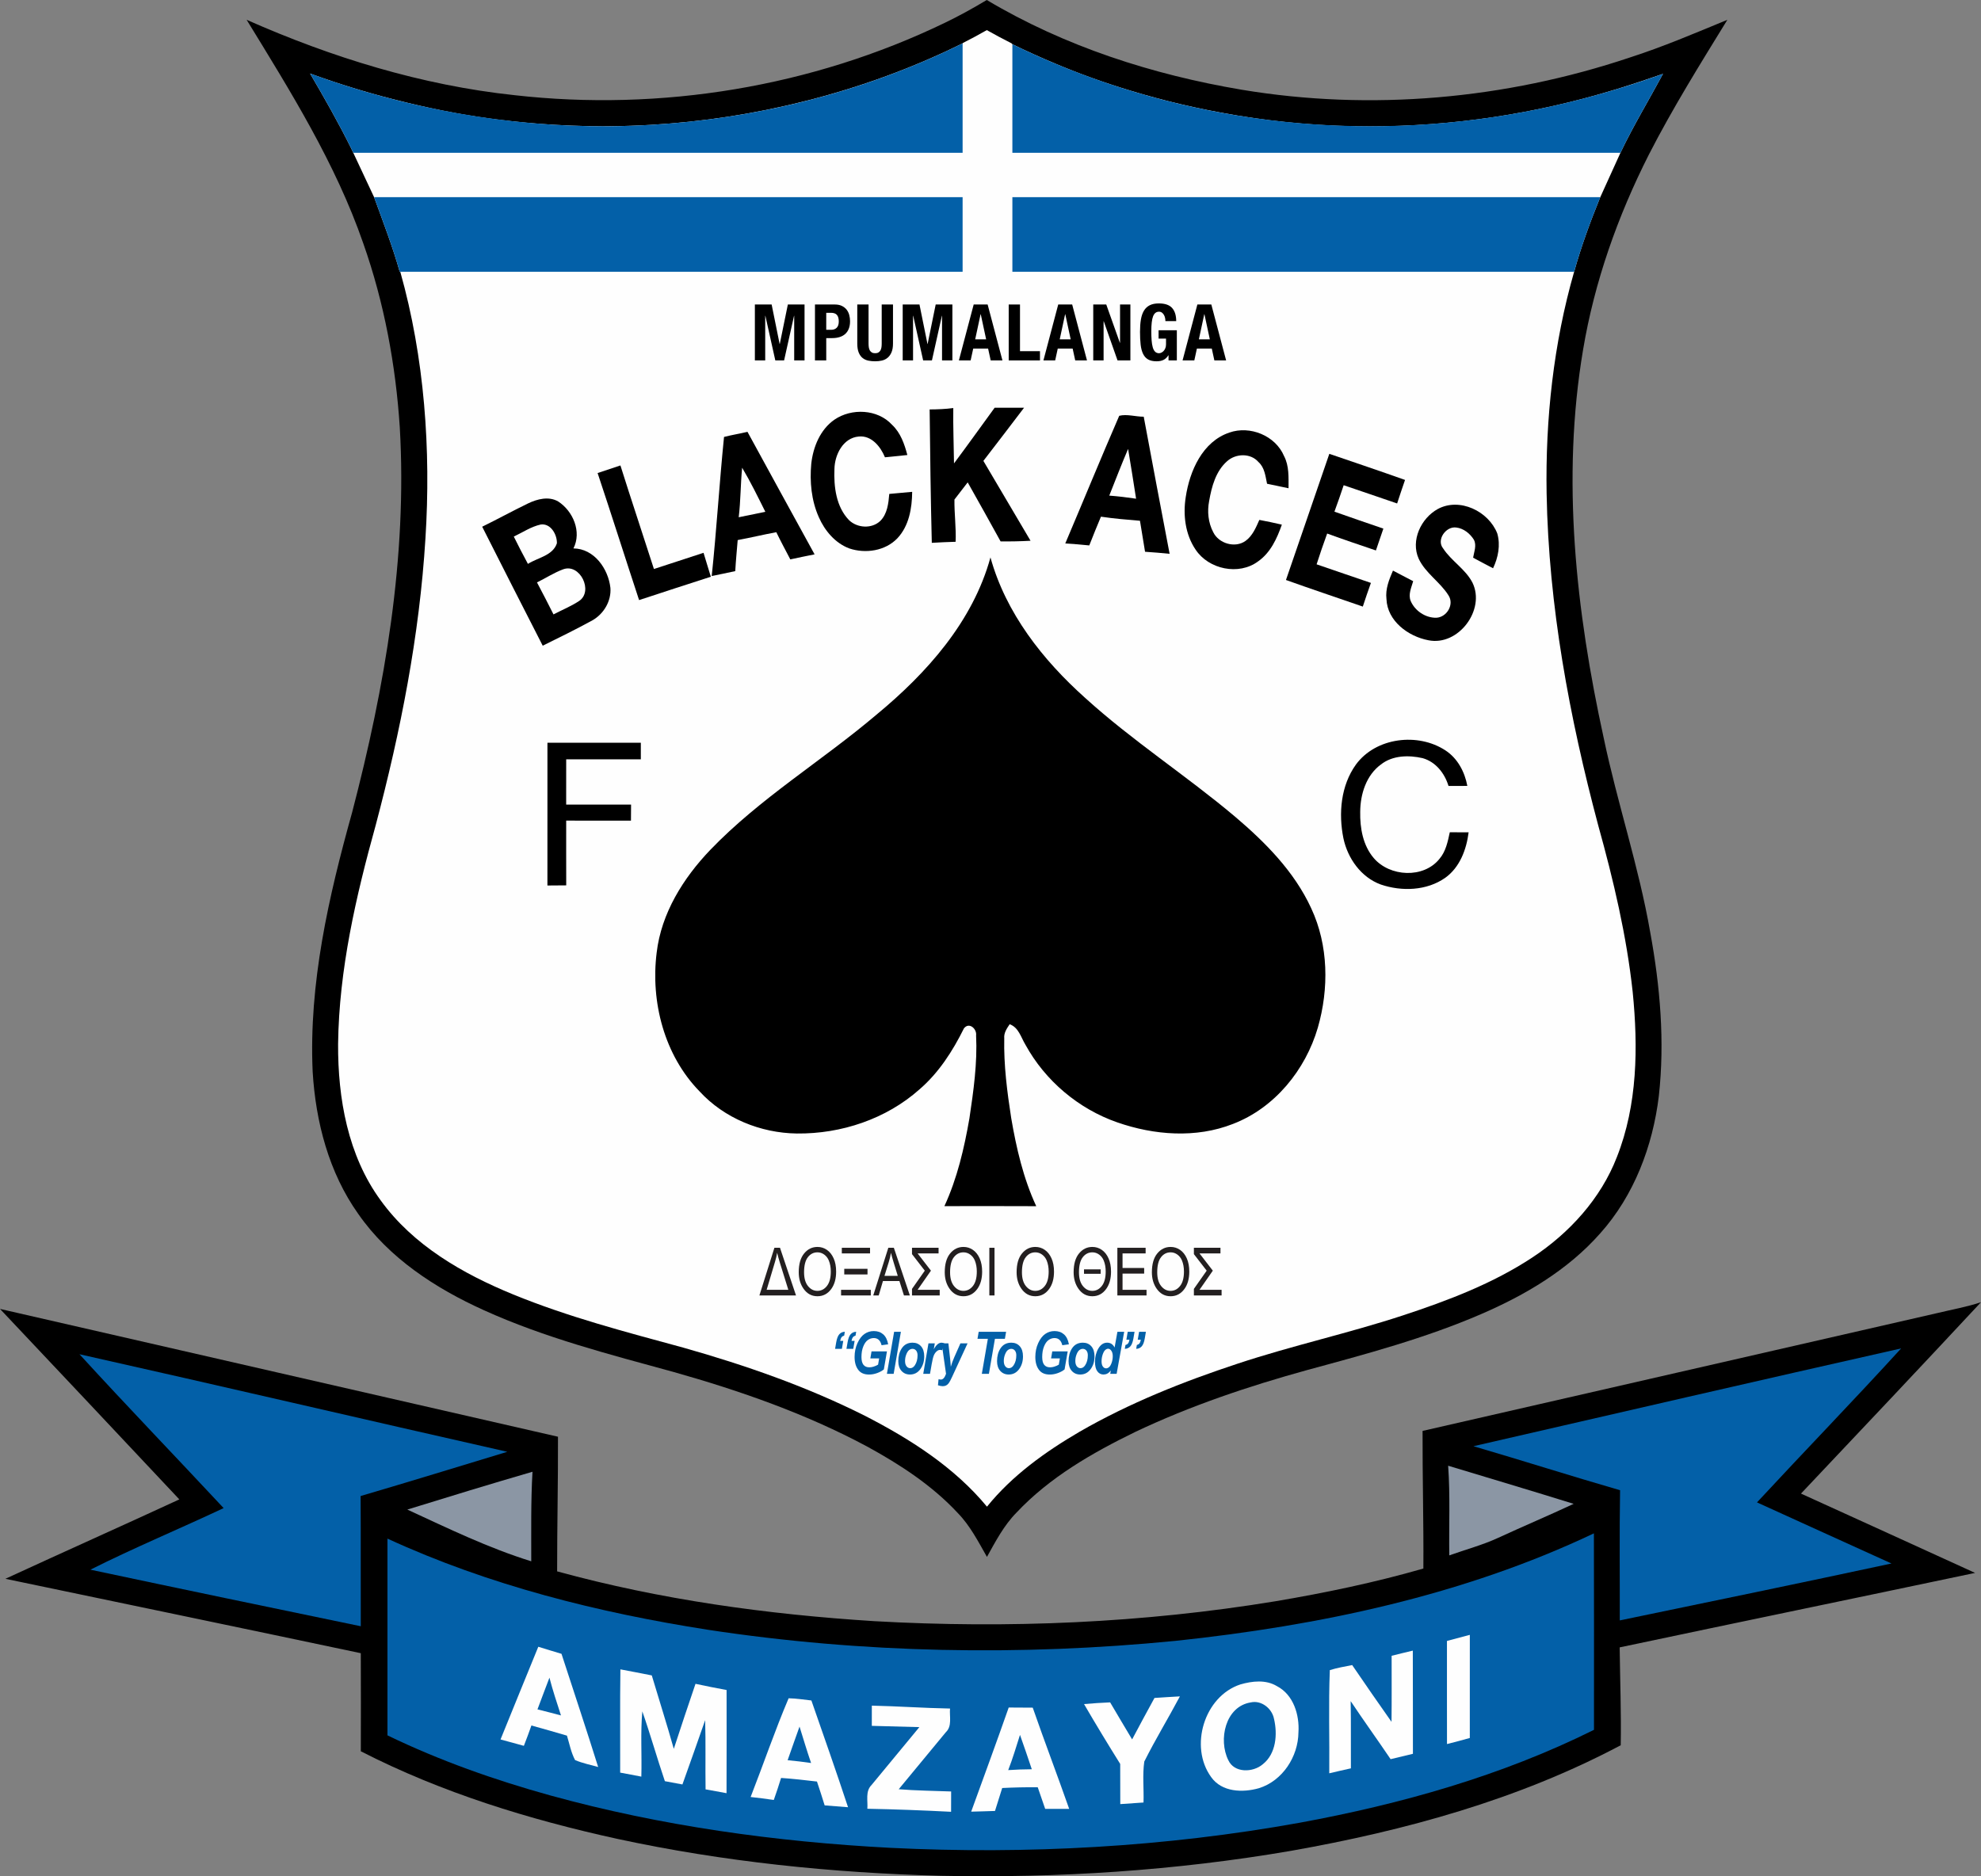
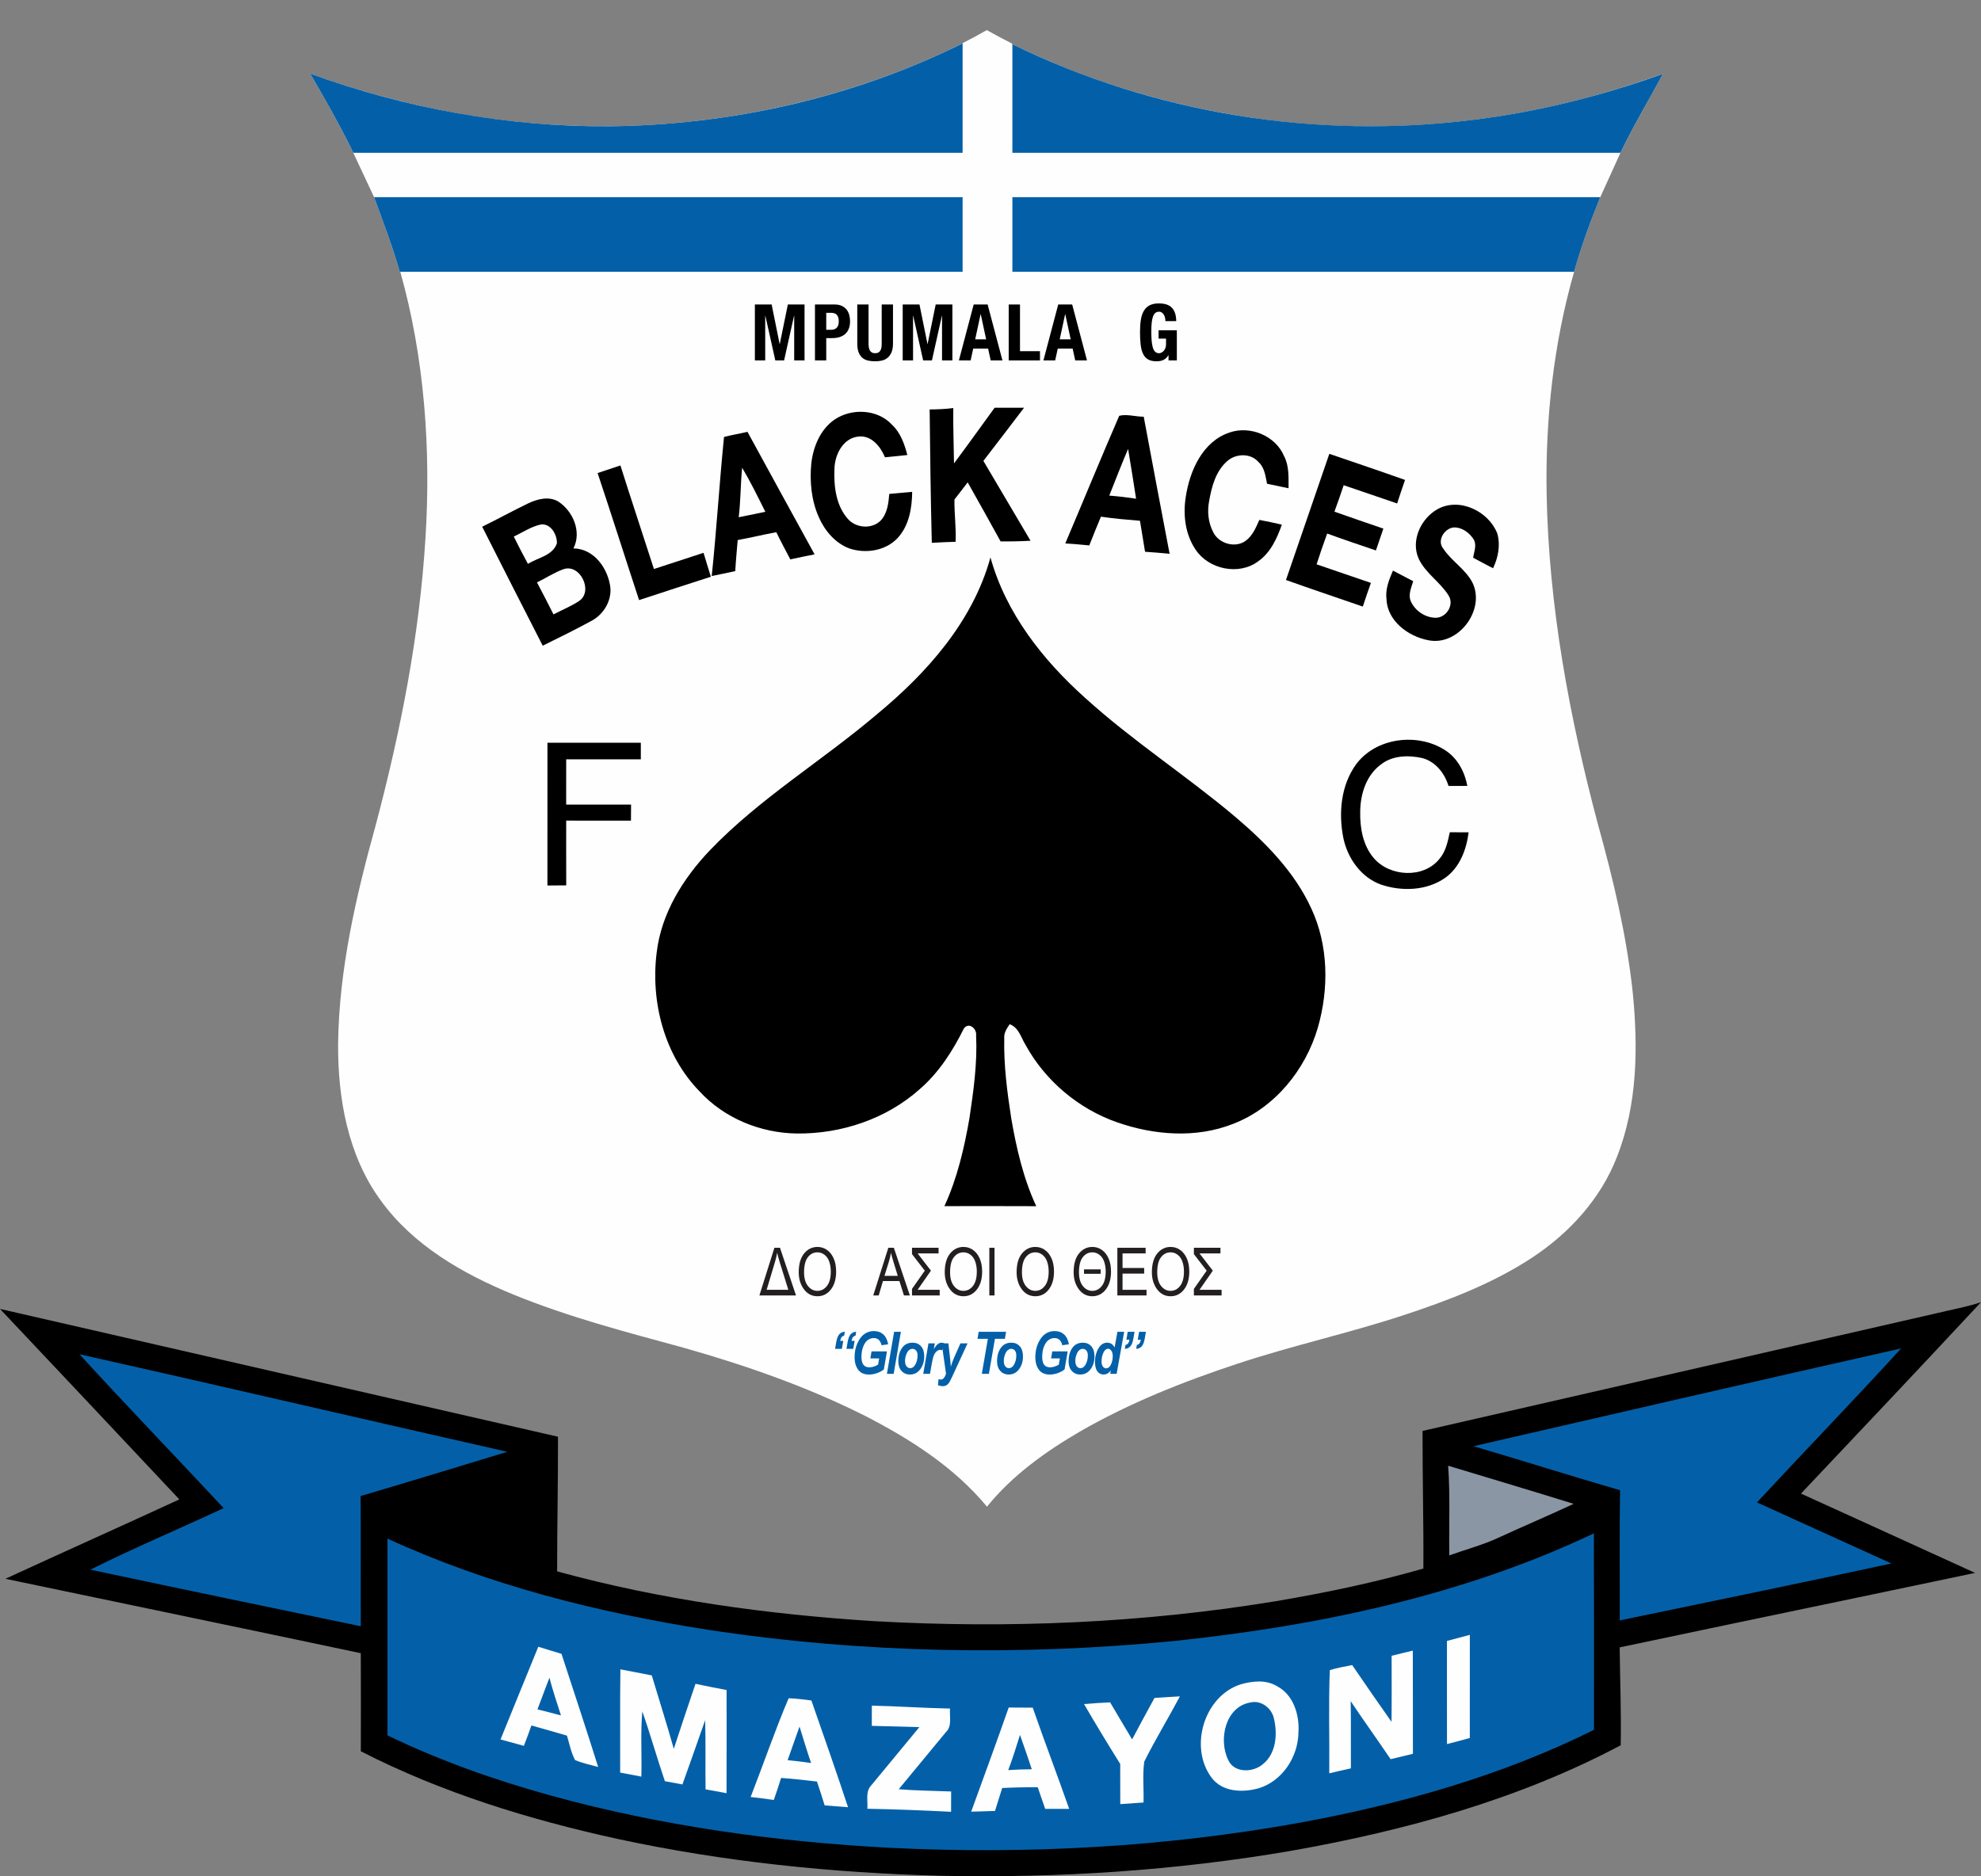
<svg xmlns="http://www.w3.org/2000/svg" version="1.1" id="Layer_1" width="316.683" height="300" viewBox="0 0 316.683 300" enable-background="new 0 0 316.683 300" xml:space="preserve">
  <rect x="0" y="0" width="316.683" height="300" fill="#808080" stroke="none" />
  <g>
    <g>
-       <path d="M151.023,3.656c2.303-1.105,4.531-2.347,6.724-3.656c12.448,7.422,26.487,11.94,40.734,14.344    c20.697,3.452,42.184,1.516,62.054-5.145c5.313-1.71,10.446-3.903,15.6-6.03c-4.35,7.077-8.748,14.132-12.536,21.528    c-4.982,9.835-8.709,20.352-10.53,31.239c-3.483,20.63-1.14,41.76,3.298,62.054c2.179,10.419,5.61,20.546,7.431,31.045    c1.591,8.629,2.351,17.478,1.383,26.222c-0.968,8.001-3.961,15.913-9.384,21.965c-5.132,5.818-11.957,9.849-19.017,12.894    c-8.933,3.864-18.362,6.383-27.734,8.925c-9.411,2.595-18.707,5.715-27.539,9.905c-6.896,3.36-13.712,7.272-19.012,12.913    c-2.012,2.042-3.342,4.601-4.721,7.081c-1.388-2.44-2.683-4.977-4.659-7.011c-4.111-4.425-9.239-7.762-14.508-10.644    c-9.774-5.238-20.294-8.911-30.943-11.917c-10.247-2.807-20.608-5.472-30.315-9.875c-7.727-3.492-15.171-8.328-20.077-15.392    c-4.703-6.613-6.807-14.725-7.289-22.739c-0.637-14.088,2.551-27.986,6.308-41.463c5.234-20.042,8.827-40.774,7.621-61.554    c-0.654-9.999-2.493-19.945-5.83-29.405C53.664,26.156,46.454,14.632,39.426,3.165C53.036,9.19,67.429,13.642,82.264,15.22    C105.652,17.867,129.814,13.894,151.023,3.656L151.023,3.656z" />
      <g>
        <path fill="#FEFEFE" d="M56.175,23.791l3.629,7.74c1.436,3.95,2.953,7.875,4.098,11.926l0.091,0.011     c3.87,13.74,4.921,28.456,4.015,42.664c-0.95,15.498-3.97,30.802-7.944,45.791c-3.165,11.413-5.87,23.101-6.016,35.001     c-0.044,8.704,1.556,17.832,6.798,24.997c5.185,7.188,13.111,11.741,21.165,15.043c8.805,3.611,18.04,6.016,27.208,8.513     c9.95,2.816,19.772,6.238,29.025,10.888c7.24,3.718,14.295,8.209,19.534,14.543c4.027-4.982,9.305-8.762,14.795-11.975     c7.97-4.597,16.559-8.014,25.28-10.892c8.718-2.891,17.713-4.853,26.439-7.722c7.183-2.365,14.349-5.083,20.692-9.27     c5.905-3.899,10.918-9.389,13.491-16.042c3.302-8.35,3.408-17.567,2.528-26.381c-0.977-9.036-3.077-17.898-5.508-26.638     c-4.615-17.324-7.93-35.102-8.253-53.071c-0.203-11.931,1.101-23.959,4.398-35.461c1.123-4.031,2.568-7.966,4.142-11.842     l3.271-7.201c2.06-4.314,4.531-8.403,6.794-12.607c-0.526,0.189-1.057,0.363-1.585,0.546c-0.03,0.01-0.06,0.02-0.09,0.031     c-1.28,0.443-2.566,0.869-3.858,1.279c-0.573,0.185-1.147,0.368-1.722,0.545c-0.13,0.039-0.259,0.078-0.389,0.117     c-12.801,3.903-25.988,5.885-39.257,5.885c-7.108,0-14.21-0.583-21.118-1.733c-0.243-0.041-0.482-0.087-0.725-0.129     c-5.508-0.926-10.956-2.203-16.299-3.824c-4.217-1.269-8.274-2.726-12.162-4.37c-2.296-0.96-4.565-1.985-6.801-3.081     l-0.112-0.128c-1.349-0.685-2.678-1.392-3.979-2.127c-1.346,0.767-2.603,1.443-3.827,2.058l-0.047,0.06     c-7.887,3.907-16.186,6.937-24.705,9.114c-0.355,0.091-0.712,0.175-1.068,0.264c-0.733,0.181-1.466,0.362-2.201,0.53     c-0.827,0.19-1.657,0.366-2.488,0.541c-0.27,0.056-0.54,0.117-0.811,0.172c-8.16,1.658-16.508,2.544-24.88,2.627     c-0.14,0.002-0.28,0.008-0.419,0.01c-0.063,0-0.125-0.001-0.188-0.001c-0.229,0.001-0.457,0.01-0.685,0.01     c-0.565,0-1.131-0.017-1.696-0.024c-0.243-0.003-0.487-0.006-0.73-0.01c-0.903-0.017-1.804-0.044-2.707-0.079     c-0.063-0.002-0.125-0.005-0.188-0.008c-3.11-0.127-6.211-0.351-9.261-0.696c-4.824-0.512-9.74-1.343-14.729-2.48     c-0.052-0.012-0.105-0.025-0.157-0.036c-0.583-0.134-1.167-0.27-1.753-0.413c-5.298-1.264-10.525-2.829-15.641-4.695     C51.887,15.71,54.146,19.689,56.175,23.791z" />
      </g>
      <g>
        <path fill="#0360A8" d="M259.045,24.432l0.008-0.018c2.06-4.314,4.531-8.403,6.794-12.607c-9.835,3.528-20.038,6.096-30.421,7.36     c-24.997,3.138-50.936-0.995-73.582-12.094l-0.006-0.007v17.366H259.045z" />
        <path fill="#0360A8" d="M153.883,6.93l-0.004,0.006c-17.518,8.677-37.056,13.071-56.573,13.257     c-16.249,0.093-32.477-2.869-47.736-8.434c2.316,3.952,4.575,7.93,6.604,12.033l0.301,0.641h97.408V6.93z" />
        <path fill="#0360A8" d="M59.799,31.521l0.004,0.009c1.436,3.95,2.953,7.875,4.098,11.926h89.982V31.521H59.799z" />
        <path fill="#0360A8" d="M161.839,43.457h89.803c1.123-4.031,2.568-7.966,4.142-11.842l0.042-0.093h-93.987V43.457z" />
      </g>
      <path d="M140.123,114.263c8.036-6.635,15.392-14.87,18.212-25.135c2.458,8.898,8.355,16.395,15.14,22.465    c7.541,6.852,16.139,12.399,23.923,18.955c4.871,4.129,9.522,8.814,12.218,14.694c2.767,5.928,2.842,12.859,1.052,19.078    c-1.976,6.759-6.892,12.823-13.549,15.383c-5.919,2.334-12.611,1.817-18.526-0.248c-6.189-2.157-11.511-6.653-14.663-12.404    c-0.725-1.189-1.074-2.754-2.524-3.284c-0.455,0.681-0.95,1.392-0.866,2.259c-0.093,4.279,0.46,8.54,1.114,12.762    c0.827,4.809,1.936,9.627,4,14.075c-4.893-0.026-9.786-0.013-14.68-0.009c2.047-4.438,3.161-9.234,3.996-14.026    c0.654-4.389,1.286-8.823,1.07-13.27c0.142-1.048-1.127-2.202-1.949-1.118c-1.79,3.611-4.014,7.086-7.099,9.742    c-5.322,4.743-12.528,7.139-19.613,7.059c-5.8-0.075-11.604-2.44-15.551-6.741c-5.632-5.768-7.838-14.296-6.852-22.177    c0.738-6.304,4.253-11.918,8.562-16.422C121.491,127.622,131.41,121.659,140.123,114.263L140.123,114.263z" />
      <path d="M309.703,209.952c2.33-0.561,4.699-0.977,6.98-1.737c-9.543,10.247-19.158,20.431-28.777,30.602    c9.274,4.235,18.566,8.434,27.831,12.682c-18.933,3.992-37.883,7.904-56.816,11.909c0.062,5.216,0.261,10.427,0.168,15.648    c-16.4,8.708-34.519,13.664-52.727,16.886c-18.46,3.169-37.233,4.376-55.945,3.987c-17.368-0.46-34.736-2.232-51.732-5.905    c-14.128-3.099-28.096-7.391-41.004-14.004c0.013-5.229,0.018-10.459-0.005-15.684c-18.928-4.005-37.874-7.935-56.811-11.895    c9.247-4.27,18.557-8.421,27.804-12.695C19.127,229.579,9.57,219.425,0,209.289c29.727,6.834,59.468,13.611,89.199,20.436    c0.022,7.174-0.141,14.349-0.137,21.528c16.528,4.535,33.595,6.882,50.676,7.961c21.408,1.212,42.962,0.3,64.131-3.178    c7.97-1.344,15.9-2.997,23.671-5.234c0.053-7.338-0.154-14.672-0.128-22.005C254.841,222.515,282.274,216.233,309.703,209.952    L309.703,209.952z" />
      <path fill="#0360A8" d="M235.546,231.241c22.787-5.243,45.57-10.499,68.375-15.639c-7.576,8.302-15.405,16.377-23.048,24.622    c7.17,3.249,14.322,6.533,21.5,9.769c-14.459,3.108-28.949,6.1-43.435,9.101c0.018-6.94-0.066-13.88,0.048-20.815    C251.15,236.015,243.375,233.53,235.546,231.241L235.546,231.241z" />
      <path fill="#0360A8" d="M12.704,216.534c22.814,5.114,45.583,10.446,68.392,15.6c-7.815,2.369-15.617,4.774-23.45,7.073    c0.049,6.94,0,13.88,0.027,20.82c-14.415-2.984-28.826-5.985-43.223-9.044c6.989-3.514,14.225-6.512,21.298-9.849    C28.087,232.916,20.285,224.827,12.704,216.534L12.704,216.534z" />
      <path fill="#8B96A4" d="M231.501,234.361c6.688,2.024,13.39,4.018,20.064,6.096c-4.005,1.874-8.08,3.594-12.094,5.446    c-2.506,1.158-5.194,1.861-7.789,2.794C231.616,243.919,231.842,239.131,231.501,234.361L231.501,234.361z" />
-       <path fill="#8B96A4" d="M65.113,241.372c6.657-2.064,13.323-4.098,20.011-6.047c-0.274,4.765-0.19,9.544-0.199,14.318    C78.073,247.517,71.611,244.37,65.113,241.372L65.113,241.372z" />
      <path fill="#0360A8" d="M187.916,262.365c22.942-2.427,45.941-7.245,66.885-17.191c0.035,10.472,0.009,20.944,0.013,31.416    c-14.786,7.364-30.837,11.869-47.033,14.853c-21.554,3.89-43.563,5.092-65.427,4.018c-18.336-0.964-36.65-3.492-54.371-8.377    c-8.925-2.476-17.699-5.57-26.045-9.61c0-10.485,0-20.97,0-31.46c16.214,7.466,33.684,11.838,51.268,14.583    C137.899,264.35,163.069,264.809,187.916,262.365L187.916,262.365z" />
      <path fill="#FEFEFE" d="M231.311,262.378c1.216-0.327,2.431-0.659,3.656-0.972c-0.013,5.494-0.009,10.994-0.004,16.488    c-1.216,0.331-2.422,0.676-3.647,0.972C231.302,273.371,231.316,267.873,231.311,262.378L231.311,262.378z" />
      <path fill="#FEFEFE" d="M86.052,263.307c1.233,0.375,2.467,0.769,3.709,1.131c1.958,6.03,3.97,12.045,5.862,18.097    c-1.233-0.354-2.511-0.601-3.691-1.109c-0.65-1.22-0.897-2.599-1.3-3.908c-1.888-0.561-3.784-1.092-5.68-1.622    c-0.385,1.087-0.782,2.175-1.207,3.253c-1.242-0.345-2.489-0.681-3.731-1.021C82.034,273.19,84.019,268.24,86.052,263.307    L86.052,263.307z" />
      <path fill="#FEFEFE" d="M222.466,264.752c1.127-0.291,2.254-0.552,3.386-0.826c0.031,5.499,0,10.998,0.018,16.497    c-1.189,0.296-2.378,0.566-3.567,0.858c-2.1-3.112-4.301-6.153-6.383-9.279c0.066,3.58,0.013,7.161,0.035,10.746    c-1.154,0.261-2.308,0.512-3.457,0.791c0.053-5.498-0.133-11.006,0.088-16.496c1.168-0.371,2.374-0.566,3.572-0.809    c2.073,3.041,4.169,6.069,6.29,9.079C222.492,271.789,222.461,268.271,222.466,264.752L222.466,264.752z" />
      <path fill="#FEFEFE" d="M99.141,283.433c0.022-5.504-0.044-11.007,0.036-16.511c1.671,0.323,3.35,0.628,5.017,0.968    c1.167,3.917,2.414,7.807,3.519,11.741c1.136-3.47,2.286-6.94,3.47-10.397c1.649,0.353,3.306,0.689,4.969,0.99    c0.004,5.499,0.013,10.998-0.009,16.497c-1.118-0.199-2.233-0.42-3.351-0.61c-0.057-3.691,0.04-7.382-0.066-11.069    c-1.189,3.435-2.418,6.856-3.634,10.282c-0.937-0.177-1.87-0.358-2.807-0.522c-1.255-3.704-2.316-7.47-3.603-11.162    c-0.314,3.466-0.057,6.954-0.159,10.433C101.391,283.861,100.268,283.627,99.141,283.433L99.141,283.433z" />
      <path fill="#0360A8" d="M85.92,273.319c0.623-1.698,1.282-3.377,1.914-5.071c0.526,2.038,1.193,4.036,1.843,6.038    C88.426,273.959,87.175,273.628,85.92,273.319L85.92,273.319z" />
      <path fill="#FEFEFE" d="M198.286,269.331c1.897-0.548,4.089-0.796,5.861,0.283c2.63,1.37,3.607,4.597,3.422,7.387    c-0.04,3.876-2.538,7.736-6.299,8.916c-2.604,0.747-5.946,0.65-7.656-1.773C190.078,279.282,192.505,271.228,198.286,269.331    L198.286,269.331z" />
      <path fill="#FEFEFE" d="M184.556,271.493c1.353-0.088,2.705-0.181,4.063-0.252c-1.853,3.497-3.925,6.882-5.693,10.423    c-0.31,2.157-0.049,4.367-0.124,6.547c-1.238,0.079-2.475,0.168-3.713,0.256c-0.017-2.144-0.004-4.283-0.013-6.423    c-1.971-3.161-3.908-6.348-5.782-9.57c1.388-0.119,2.776-0.221,4.173-0.274c1.145,1.989,2.352,3.943,3.514,5.923    C182.165,275.909,183.341,273.69,184.556,271.493L184.556,271.493z" />
      <path fill="#FEFEFE" d="M119.996,287.331c2.051-5.251,3.868-10.6,6.074-15.785c1.22,0.018,2.427,0.221,3.638,0.349    c1.98,5.68,3.974,11.356,5.861,17.071c-1.251-0.101-2.493-0.203-3.74-0.296c-0.398-1.277-0.8-2.551-1.229-3.811    c-1.91-0.225-3.819-0.446-5.738-0.574c-0.358,1.18-0.752,2.356-1.163,3.519C122.468,287.619,121.23,287.468,119.996,287.331    L119.996,287.331z" />
      <path fill="#0360A8" d="M199.953,272.205c1.698-0.385,3.386,0.972,3.709,2.621c0.583,2.471,0.344,5.592-1.803,7.276    c-1.556,1.335-4.562,1.428-5.508-0.676C194.741,278.186,195.868,272.85,199.953,272.205L199.953,272.205z" />
      <path fill="#FEFEFE" d="M139.371,272.722c4.169,0.089,8.328,0.389,12.501,0.464c-0.119,1.264,0.376,2.803-0.676,3.793    c-2.515,3.032-5.026,6.065-7.528,9.11c2.789,0.23,5.583,0.247,8.381,0.358c-0.005,1.079-0.005,2.162-0.009,3.249    c-4.46-0.23-8.92-0.402-13.385-0.486c0.102-1.264-0.349-2.775,0.654-3.779c2.564-3.081,5.097-6.193,7.661-9.274    c-2.537-0.066-5.07-0.142-7.603-0.203C139.367,274.875,139.367,273.796,139.371,272.722L139.371,272.722z" />
      <path fill="#FEFEFE" d="M155.254,289.674c2.011-5.548,4.049-11.086,5.998-16.651c1.282,0.004,2.56,0.009,3.842,0.022    c1.883,5.419,3.93,10.777,5.826,16.187c-1.277,0-2.559-0.005-3.837-0.005c-0.394-1.153-0.796-2.303-1.19-3.452    c-1.896-0.018-3.788,0.022-5.68,0.119c-0.38,1.221-0.76,2.445-1.154,3.669C157.791,289.59,156.522,289.657,155.254,289.674    L155.254,289.674z" />
      <path fill="#0360A8" d="M125.911,281.448c0.645-1.786,1.242-3.594,1.901-5.375c0.606,1.945,1.185,3.894,1.848,5.821    C128.413,281.708,127.162,281.567,125.911,281.448L125.911,281.448z" />
      <path fill="#0360A8" d="M163.056,277.399c0.641,1.825,1.282,3.651,1.887,5.494c-1.26,0.005-2.515,0.053-3.77,0.137    C161.893,281.183,162.455,279.282,163.056,277.399L163.056,277.399z" />
    </g>
    <g>
      <path fill="#231F20" d="M127.251,207.135h-5.853l2.399-7.621h0.892L127.251,207.135z M123.89,201.769l-1.336,4.467h3.468    l-1.352-4.342c-0.187-0.613-0.333-1.141-0.437-1.584C124.161,200.77,124.046,201.256,123.89,201.769z" />
      <path fill="#231F20" d="M127.686,203.423c0-1.3,0.286-2.298,0.858-2.997c0.572-0.698,1.284-1.048,2.136-1.048    c0.552,0,1.054,0.156,1.508,0.468c0.454,0.312,0.813,0.765,1.078,1.359c0.265,0.594,0.398,1.302,0.398,2.123    c0,1.13-0.257,2.05-0.769,2.761c-0.565,0.783-1.305,1.174-2.22,1.174c-0.922,0-1.663-0.402-2.225-1.206    C127.941,205.331,127.686,204.452,127.686,203.423z M128.538,203.436c0,0.94,0.207,1.67,0.621,2.188    c0.414,0.519,0.917,0.778,1.511,0.778c0.606,0,1.115-0.262,1.525-0.786c0.411-0.523,0.616-1.293,0.616-2.31    c0-0.656-0.106-1.242-0.317-1.759c-0.163-0.395-0.408-0.712-0.736-0.949c-0.327-0.238-0.685-0.357-1.073-0.357    c-0.624,0-1.137,0.26-1.541,0.78C128.741,201.543,128.538,202.347,128.538,203.436z" />
-       <path fill="#231F20" d="M134.453,207.135v-0.899h4.751v0.899H134.453z M134.573,200.414v-0.9h4.512v0.9H134.573z M134.963,203.777    v-0.9h3.717v0.9H134.963z" />
      <path fill="#231F20" d="M139.598,207.135l2.41-7.621h0.884l2.559,7.621h-0.946l-0.727-2.308h-2.629l-0.679,2.308H139.598z     M141.391,204.005h2.128l-0.649-2.11c-0.201-0.648-0.348-1.175-0.442-1.58c-0.081,0.489-0.194,0.974-0.342,1.456L141.391,204.005z    " />
      <path fill="#231F20" d="M145.793,199.514h4.247v0.9h-3.351l2.13,2.758l-2.131,3.064h3.534v0.899h-4.429v-1.05l2.044-2.911    l-2.044-2.646V199.514z" />
      <path fill="#231F20" d="M151.027,203.423c0-1.3,0.286-2.298,0.858-2.997s1.284-1.048,2.136-1.048c0.552,0,1.054,0.156,1.508,0.468    c0.454,0.312,0.813,0.765,1.078,1.359c0.265,0.594,0.398,1.302,0.398,2.123c0,1.13-0.257,2.05-0.769,2.761    c-0.565,0.783-1.305,1.174-2.22,1.174c-0.922,0-1.663-0.402-2.225-1.206C151.282,205.331,151.027,204.452,151.027,203.423z     M151.879,203.436c0,0.94,0.207,1.67,0.621,2.188c0.414,0.519,0.917,0.778,1.511,0.778c0.606,0,1.115-0.262,1.525-0.786    c0.411-0.523,0.616-1.293,0.616-2.31c0-0.656-0.106-1.242-0.317-1.759c-0.163-0.395-0.408-0.712-0.736-0.949    c-0.327-0.238-0.685-0.357-1.073-0.357c-0.624,0-1.137,0.26-1.541,0.78C152.081,201.543,151.879,202.347,151.879,203.436z" />
      <path fill="#231F20" d="M158.157,207.135v-7.621h0.827v7.621H158.157z" />
      <path fill="#231F20" d="M162.516,203.423c0-1.3,0.286-2.298,0.858-2.997s1.284-1.048,2.136-1.048c0.552,0,1.054,0.156,1.508,0.468    c0.454,0.312,0.813,0.765,1.078,1.359c0.265,0.594,0.398,1.302,0.398,2.123c0,1.13-0.257,2.05-0.769,2.761    c-0.565,0.783-1.305,1.174-2.22,1.174c-0.922,0-1.663-0.402-2.225-1.206C162.771,205.331,162.516,204.452,162.516,203.423z     M163.368,203.436c0,0.94,0.207,1.67,0.621,2.188c0.414,0.519,0.917,0.778,1.511,0.778c0.606,0,1.115-0.262,1.525-0.786    c0.411-0.523,0.616-1.293,0.616-2.31c0-0.656-0.106-1.242-0.317-1.759c-0.163-0.395-0.408-0.712-0.736-0.949    c-0.327-0.238-0.685-0.357-1.073-0.357c-0.624,0-1.137,0.26-1.541,0.78C163.571,201.543,163.368,202.347,163.368,203.436z" />
      <g>
        <path fill="#231F20" d="M171.631,203.423c0-1.3,0.286-2.298,0.858-2.997s1.284-1.048,2.136-1.048     c0.552,0,1.054,0.156,1.508,0.468c0.454,0.312,0.813,0.765,1.078,1.359c0.265,0.594,0.398,1.302,0.398,2.123     c0,1.13-0.257,2.05-0.769,2.761c-0.565,0.783-1.305,1.174-2.22,1.174c-0.922,0-1.663-0.402-2.225-1.206     C171.886,205.331,171.631,204.452,171.631,203.423z M172.484,203.436c0,0.94,0.207,1.67,0.621,2.188     c0.414,0.519,0.917,0.778,1.511,0.778c0.606,0,1.115-0.262,1.525-0.786c0.411-0.523,0.616-1.293,0.616-2.31     c0-0.656-0.106-1.242-0.317-1.759c-0.163-0.395-0.408-0.712-0.736-0.949c-0.327-0.238-0.685-0.357-1.073-0.357     c-0.624,0-1.137,0.26-1.541,0.78C172.686,201.543,172.484,202.347,172.484,203.436z" />
        <path fill="#231F20" d="M173.289,202.967c0.886,0,1.773,0,2.663,0c0,0.178,0,0.533,0,0.71c-0.89-0.003-1.776-0.003-2.663,0     C173.289,203.499,173.289,203.144,173.289,202.967L173.289,202.967z" />
      </g>
      <path fill="#231F20" d="M178.622,207.135v-7.621h4.518v0.9h-3.691v2.329h3.457v0.899h-3.457v2.594h3.836v0.899H178.622z" />
      <path fill="#231F20" d="M184.141,203.423c0-1.3,0.286-2.298,0.858-2.997s1.284-1.048,2.136-1.048c0.552,0,1.054,0.156,1.508,0.468    c0.454,0.312,0.813,0.765,1.078,1.359c0.265,0.594,0.398,1.302,0.398,2.123c0,1.13-0.257,2.05-0.769,2.761    c-0.565,0.783-1.305,1.174-2.22,1.174c-0.922,0-1.663-0.402-2.225-1.206C184.396,205.331,184.141,204.452,184.141,203.423z     M184.994,203.436c0,0.94,0.207,1.67,0.621,2.188c0.414,0.519,0.917,0.778,1.511,0.778c0.606,0,1.115-0.262,1.525-0.786    c0.411-0.523,0.616-1.293,0.616-2.31c0-0.656-0.106-1.242-0.317-1.759c-0.163-0.395-0.408-0.712-0.736-0.949    c-0.327-0.238-0.685-0.357-1.073-0.357c-0.624,0-1.137,0.26-1.541,0.78C185.196,201.543,184.994,202.347,184.994,203.436z" />
      <path fill="#231F20" d="M190.856,199.514h4.247v0.9h-3.351l2.13,2.758l-2.131,3.064h3.534v0.899h-4.429v-1.05l2.044-2.911    l-2.044-2.646V199.514z" />
    </g>
    <g>
      <path fill="#0360A8" d="M134.585,215.673h-1.087l0.179-1.047c0.107-0.611,0.273-1.042,0.5-1.293    c0.226-0.251,0.519-0.38,0.876-0.39l-0.101,0.61c-0.177,0.05-0.315,0.135-0.413,0.257c-0.098,0.123-0.174,0.32-0.229,0.592h0.495    L134.585,215.673z M136.402,215.673h-1.087l0.179-1.047c0.104-0.611,0.27-1.042,0.498-1.293c0.228-0.251,0.52-0.38,0.878-0.39    l-0.101,0.61c-0.177,0.05-0.316,0.135-0.415,0.257c-0.099,0.123-0.177,0.32-0.232,0.592h0.5L136.402,215.673z" />
      <path fill="#0360A8" d="M139.324,216.077h2.465l-0.497,2.885c-0.306,0.245-0.671,0.443-1.097,0.594    c-0.425,0.152-0.848,0.227-1.267,0.227c-0.728,0-1.278-0.217-1.648-0.652c-0.444-0.519-0.665-1.24-0.665-2.16    c0-0.801,0.152-1.537,0.456-2.208c0.304-0.671,0.678-1.161,1.123-1.47c0.445-0.309,0.942-0.463,1.492-0.463    c0.605,0,1.106,0.174,1.503,0.522c0.398,0.349,0.662,0.881,0.793,1.596l-1.054,0.147c-0.187-0.764-0.601-1.146-1.241-1.146    c-0.348,0-0.669,0.106-0.962,0.319c-0.293,0.212-0.535,0.557-0.726,1.034c-0.191,0.477-0.286,1.034-0.286,1.67    c0,0.572,0.107,0.991,0.322,1.257c0.215,0.266,0.523,0.399,0.928,0.399c0.226,0,0.447-0.034,0.662-0.102    c0.291-0.088,0.539-0.197,0.744-0.325l0.172-1h-1.408L139.324,216.077z" />
      <path fill="#0360A8" d="M141.783,219.668l1.152-6.724h1.082l-1.156,6.724H141.783z" />
      <path fill="#0360A8" d="M143.602,217.645c0-0.797,0.18-1.476,0.542-2.036c0.4-0.614,0.98-0.922,1.738-0.922    c0.569,0,1.022,0.193,1.36,0.578c0.338,0.385,0.506,0.922,0.506,1.61c0,0.807-0.21,1.493-0.631,2.057    c-0.42,0.564-0.97,0.846-1.649,0.846c-0.553,0-1.003-0.191-1.348-0.574C143.775,218.823,143.602,218.303,143.602,217.645z     M146.68,216.705c0-0.321-0.076-0.573-0.227-0.757c-0.152-0.183-0.344-0.275-0.577-0.275c-0.196,0-0.38,0.067-0.552,0.202    c-0.171,0.135-0.322,0.368-0.45,0.701c-0.129,0.333-0.193,0.679-0.193,1.037c0,0.364,0.079,0.647,0.237,0.849    c0.158,0.202,0.353,0.302,0.586,0.302c0.294,0,0.544-0.155,0.749-0.467C146.537,217.869,146.68,217.338,146.68,216.705z" />
      <path fill="#0360A8" d="M148.424,214.797h1.013l-0.161,0.945c0.377-0.703,0.789-1.055,1.235-1.055    c0.155,0,0.323,0.046,0.506,0.138l-0.413,1.078c-0.099-0.042-0.203-0.064-0.311-0.064c-0.171,0-0.33,0.056-0.479,0.169    c-0.226,0.174-0.4,0.402-0.52,0.683c-0.121,0.282-0.24,0.765-0.358,1.449l-0.267,1.528h-1.078L148.424,214.797z" />
      <path fill="#0360A8" d="M150.537,214.797h1.074l0.271,2.426c0.067,0.621,0.106,1.059,0.114,1.312    c0.141-0.501,0.333-1.027,0.579-1.578l0.958-2.161h1.142l-2.466,5.348c-0.232,0.501-0.412,0.837-0.537,1.007    c-0.125,0.169-0.267,0.294-0.424,0.374c-0.158,0.079-0.336,0.119-0.534,0.119c-0.226,0-0.483-0.049-0.771-0.147l0.097-0.981    c0.128,0.045,0.254,0.068,0.376,0.068c0.33,0,0.603-0.306,0.818-0.917L150.537,214.797z" />
      <path fill="#0360A8" d="M158.086,219.668h-1.131l0.964-5.601h-1.657l0.192-1.123h4.381l-0.193,1.123h-1.592L158.086,219.668z" />
      <path fill="#0360A8" d="M159.389,217.645c0-0.797,0.18-1.476,0.542-2.036c0.4-0.614,0.98-0.922,1.738-0.922    c0.569,0,1.022,0.193,1.36,0.578c0.338,0.385,0.506,0.922,0.506,1.61c0,0.807-0.21,1.493-0.631,2.057    c-0.42,0.564-0.97,0.846-1.649,0.846c-0.553,0-1.003-0.191-1.348-0.574C159.562,218.823,159.389,218.303,159.389,217.645z     M162.467,216.705c0-0.321-0.076-0.573-0.227-0.757c-0.152-0.183-0.344-0.275-0.577-0.275c-0.196,0-0.38,0.067-0.552,0.202    c-0.171,0.135-0.322,0.368-0.45,0.701c-0.129,0.333-0.193,0.679-0.193,1.037c0,0.364,0.079,0.647,0.237,0.849    c0.158,0.202,0.353,0.302,0.586,0.302c0.294,0,0.544-0.155,0.749-0.467C162.324,217.869,162.467,217.338,162.467,216.705z" />
      <path fill="#0360A8" d="M168.217,216.077h2.465l-0.497,2.885c-0.306,0.245-0.671,0.443-1.097,0.594    c-0.425,0.152-0.848,0.227-1.267,0.227c-0.728,0-1.278-0.217-1.648-0.652c-0.444-0.519-0.665-1.24-0.665-2.16    c0-0.801,0.152-1.537,0.456-2.208c0.304-0.671,0.678-1.161,1.123-1.47c0.445-0.309,0.942-0.463,1.492-0.463    c0.605,0,1.106,0.174,1.503,0.522c0.398,0.349,0.662,0.881,0.793,1.596l-1.054,0.147c-0.187-0.764-0.601-1.146-1.241-1.146    c-0.348,0-0.669,0.106-0.962,0.319c-0.293,0.212-0.535,0.557-0.726,1.034c-0.191,0.477-0.286,1.034-0.286,1.67    c0,0.572,0.107,0.991,0.322,1.257c0.215,0.266,0.523,0.399,0.928,0.399c0.226,0,0.447-0.034,0.662-0.102    c0.291-0.088,0.539-0.197,0.744-0.325l0.172-1h-1.408L168.217,216.077z" />
      <path fill="#0360A8" d="M170.823,217.645c0-0.797,0.18-1.476,0.542-2.036c0.4-0.614,0.98-0.922,1.738-0.922    c0.569,0,1.022,0.193,1.36,0.578c0.338,0.385,0.506,0.922,0.506,1.61c0,0.807-0.21,1.493-0.631,2.057    c-0.42,0.564-0.97,0.846-1.649,0.846c-0.553,0-1.003-0.191-1.348-0.574C170.996,218.823,170.823,218.303,170.823,217.645z     M173.901,216.705c0-0.321-0.076-0.573-0.227-0.757c-0.152-0.183-0.344-0.275-0.577-0.275c-0.196,0-0.38,0.067-0.552,0.202    c-0.171,0.135-0.322,0.368-0.45,0.701c-0.129,0.333-0.193,0.679-0.193,1.037c0,0.364,0.079,0.647,0.237,0.849    c0.158,0.202,0.353,0.302,0.586,0.302c0.294,0,0.544-0.155,0.749-0.467C173.758,217.869,173.901,217.338,173.901,216.705z" />
      <path fill="#0360A8" d="M178.505,219.668h-1.024l0.097-0.53c-0.196,0.236-0.387,0.402-0.572,0.497    c-0.185,0.095-0.388,0.143-0.607,0.143c-0.398,0-0.722-0.17-0.975-0.509c-0.252-0.34-0.378-0.85-0.378-1.533    c0-0.804,0.182-1.513,0.546-2.128c0.364-0.614,0.831-0.922,1.4-0.922c0.527,0,0.922,0.259,1.188,0.775l0.453-2.518h1.08    L178.505,219.668z M176.096,217.683c0,0.354,0.07,0.627,0.21,0.82c0.14,0.192,0.311,0.289,0.511,0.289    c0.166,0,0.327-0.067,0.483-0.199c0.157-0.133,0.293-0.368,0.41-0.703c0.117-0.336,0.175-0.682,0.175-1.04    c0-0.366-0.075-0.657-0.226-0.872c-0.151-0.215-0.324-0.323-0.519-0.323c-0.15,0-0.304,0.069-0.46,0.208    c-0.157,0.139-0.294,0.382-0.41,0.728C176.154,216.938,176.096,217.302,176.096,217.683z" />
      <path fill="#0360A8" d="M180.277,212.944h1.091l-0.179,1.046c-0.105,0.615-0.272,1.046-0.501,1.295    c-0.23,0.249-0.523,0.378-0.879,0.388l0.106-0.61c0.178-0.049,0.317-0.135,0.416-0.259c0.099-0.124,0.175-0.32,0.227-0.59h-0.497    L180.277,212.944z M182.098,212.944h1.087l-0.179,1.046c-0.104,0.615-0.27,1.046-0.5,1.295c-0.229,0.249-0.521,0.378-0.876,0.388    l0.105-0.61c0.177-0.049,0.316-0.135,0.415-0.259c0.1-0.124,0.174-0.32,0.223-0.59h-0.495L182.098,212.944z" />
    </g>
    <g>
      <path d="M123.354,48.687L124.631,55h0.025l1.29-6.312h2.668v8.943h-1.654v-7.139h-0.024l-1.591,7.139h-1.403l-1.59-7.139h-0.025    v7.139h-1.653v-8.943H123.354z" />
      <path d="M133.436,48.687c0.46,0,0.845,0.078,1.158,0.232c0.313,0.155,0.566,0.357,0.758,0.607c0.192,0.251,0.33,0.537,0.413,0.858    c0.083,0.322,0.125,0.649,0.125,0.983c0,0.459-0.068,0.86-0.207,1.202c-0.137,0.342-0.329,0.622-0.576,0.839    c-0.246,0.217-0.544,0.38-0.895,0.489c-0.351,0.109-0.739,0.163-1.164,0.163h-0.965v3.57h-1.803v-8.943H133.436z M132.885,52.733    c0.358,0,0.648-0.108,0.87-0.325c0.221-0.217,0.333-0.555,0.333-1.015c0-0.451-0.097-0.793-0.289-1.027    c-0.192-0.234-0.514-0.351-0.964-0.351h-0.752v2.718H132.885z" />
      <path d="M138.847,54.925c0,0.226,0.014,0.432,0.043,0.62c0.029,0.188,0.084,0.351,0.163,0.489    c0.079,0.138,0.188,0.246,0.325,0.325c0.138,0.08,0.311,0.119,0.52,0.119c0.217,0,0.393-0.04,0.526-0.119    c0.134-0.079,0.24-0.188,0.32-0.325c0.079-0.138,0.133-0.301,0.163-0.489c0.029-0.188,0.043-0.394,0.043-0.62v-6.237h1.804v6.237    c0,0.568-0.079,1.038-0.239,1.409c-0.158,0.372-0.371,0.666-0.638,0.883c-0.267,0.217-0.572,0.363-0.914,0.438    c-0.342,0.075-0.697,0.113-1.065,0.113c-0.368,0-0.722-0.033-1.065-0.1c-0.342-0.067-0.647-0.202-0.914-0.407    c-0.267-0.205-0.48-0.495-0.638-0.871c-0.159-0.375-0.238-0.864-0.238-1.465v-6.237h1.803V54.925z" />
      <path d="M146.987,48.687L148.265,55h0.025l1.29-6.312h2.668v8.943h-1.654v-7.139h-0.025l-1.591,7.139h-1.402l-1.591-7.139h-0.025    v7.139h-1.654v-8.943H146.987z" />
      <path d="M157.884,48.687l2.367,8.943h-1.879l-0.413-1.891h-2.38l-0.413,1.891h-1.879l2.367-8.943H157.884z M157.646,54.261    l-0.864-4.02h-0.025l-0.864,4.02H157.646z" />
      <path d="M161.253,48.687h1.803v7.465h3.194v1.478h-4.998V48.687z" />
      <path d="M171.398,48.687l2.367,8.943h-1.879l-0.413-1.891h-2.38l-0.413,1.891h-1.879l2.367-8.943H171.398z M171.16,54.261    l-0.864-4.02h-0.025l-0.864,4.02H171.16z" />
-       <path d="M179.025,54.812h0.025v-6.125h1.654v8.943h-2.054l-2.205-6.262h-0.025v6.262h-1.653v-8.943h2.079L179.025,54.812z" />
      <path d="M186.246,50.829c-0.037-0.175-0.098-0.336-0.182-0.482c-0.084-0.146-0.19-0.267-0.319-0.363    c-0.13-0.096-0.286-0.144-0.47-0.144c-0.434,0-0.747,0.243-0.939,0.727c-0.192,0.484-0.288,1.286-0.288,2.405    c0,0.535,0.017,1.019,0.05,1.453c0.033,0.434,0.094,0.804,0.182,1.109c0.087,0.305,0.213,0.538,0.375,0.701    c0.163,0.163,0.374,0.245,0.632,0.245c0.109,0,0.227-0.029,0.357-0.088c0.129-0.058,0.251-0.146,0.363-0.263    c0.113-0.117,0.207-0.265,0.282-0.445c0.075-0.179,0.113-0.39,0.113-0.632v-0.914h-1.19v-1.328h2.918v4.822h-1.328v-0.827h-0.025    c-0.217,0.351-0.478,0.599-0.783,0.745c-0.305,0.146-0.67,0.219-1.096,0.219c-0.551,0-1-0.096-1.346-0.288    c-0.347-0.192-0.618-0.488-0.814-0.889c-0.196-0.401-0.328-0.895-0.395-1.484c-0.067-0.588-0.1-1.271-0.1-2.047    c0-0.752,0.048-1.411,0.144-1.979c0.096-0.568,0.261-1.041,0.495-1.422c0.234-0.38,0.542-0.665,0.927-0.857    c0.383-0.192,0.864-0.288,1.44-0.288c0.985,0,1.695,0.244,2.129,0.733c0.434,0.488,0.651,1.188,0.651,2.098h-1.728    C186.302,51.176,186.283,51.005,186.246,50.829z" />
-       <path d="M193.642,48.687l2.367,8.943h-1.879l-0.413-1.891h-2.38l-0.413,1.891h-1.879l2.367-8.943H193.642z M193.404,54.261    l-0.864-4.02h-0.025l-0.864,4.02H193.404z" />
    </g>
    <g>
      <g>
        <path d="M163.705,65.197c-1.569,0-3.134,0.004-4.703,0c-2.162,2.966-4.297,5.954-6.494,8.898     c-0.035-2.948-0.159-5.897-0.115-8.85c-1.255,0.164-2.515,0.217-3.78,0.221c0.075,7.113,0.168,14.22,0.345,21.329     c1.268-0.066,2.537-0.141,3.81-0.168c0.093-2.254-0.221-4.5-0.19-6.754c0.712-0.906,1.414-1.826,2.117-2.745     c1.759,3.143,3.532,6.277,5.26,9.438c1.596,0.018,3.192-0.013,4.787-0.102c-2.519-4.253-5.035-8.509-7.537-12.771     C159.382,70.868,161.548,68.035,163.705,65.197z" />
        <path d="M140.719,83.299c-1.361,1.286-3.669,1.145-4.991-0.128c-2.069-2.14-2.453-5.345-2.334-8.187     c0.044-2.272,1.37-4.964,3.881-5.185c2.042-0.212,3.497,1.618,4.195,3.32c1.189-0.133,2.387-0.239,3.58-0.363     c-0.464-1.755-1.083-3.558-2.444-4.832c-2.308-2.519-6.48-2.701-9.225-0.813c-2.272,1.591-3.39,4.35-3.691,7.028     c-0.265,2.886,0.013,5.884,1.207,8.558c0.95,2.162,2.604,4.137,4.862,4.991c2.595,0.875,5.755,0.411,7.696-1.618     c1.861-1.976,2.343-4.809,2.365-7.426c-1.22,0.111-2.44,0.225-3.66,0.332C142.032,80.487,141.85,82.176,140.719,83.299z" />
        <path d="M178.92,66.483c-2.935,6.772-5.738,13.611-8.624,20.409c1.282,0.084,2.56,0.181,3.837,0.318     c0.61-1.538,1.215-3.077,1.865-4.597c2.069,0.305,4.151,0.486,6.238,0.654c0.278,1.653,0.544,3.302,0.813,4.955     c1.308,0.089,2.617,0.195,3.925,0.327c-1.41-7.303-2.763-14.614-4.137-21.921C181.545,66.634,180.153,66.174,178.92,66.483z      M177.328,79.245c0.99-2.493,1.954-4.999,3.01-7.466c0.429,2.657,0.88,5.305,1.277,7.961     C180.193,79.528,178.761,79.355,177.328,79.245z" />
        <path d="M199.103,86.494c-1.667,1.189-4.274,0.416-5.154-1.397c-0.805-1.525-0.981-3.315-0.654-4.995     c0.402-2.294,1.052-4.752,2.864-6.352c1.383-1.251,3.762-1.339,5.022,0.128c0.99,0.884,1.109,2.254,1.37,3.47     c1.14,0.248,2.285,0.491,3.435,0.721c-0.005-1.737,0.115-3.568-0.721-5.154c-1.366-3.254-5.446-4.911-8.73-3.753     c-4.31,1.445-6.357,6.145-6.984,10.322c-0.451,2.851-0.075,5.972,1.578,8.399c2.09,3.156,6.909,4.173,9.99,1.879     c1.985-1.384,3.024-3.664,3.798-5.875c-1.199-0.269-2.396-0.539-3.599-0.756C200.775,84.355,200.23,85.685,199.103,86.494z" />
        <path d="M115.743,69.865c-0.747,7.404-1.189,14.839-1.967,22.239c1.256-0.248,2.507-0.526,3.762-0.787     c0.088-1.658,0.256-3.311,0.389-4.964c2.069-0.38,4.107-0.879,6.175-1.255c0.712,1.468,1.485,2.9,2.237,4.345     c1.291-0.274,2.582-0.557,3.881-0.805c-3.603-6.516-7.144-13.062-10.728-19.591C118.25,69.347,116.981,69.542,115.743,69.865z      M118.091,82.706c0.318-2.63,0.287-5.287,0.548-7.921c1.357,2.281,2.524,4.677,3.709,7.05     C120.928,82.127,119.509,82.423,118.091,82.706z" />
        <path d="M214.8,77.583c2.851,0.955,5.693,1.954,8.545,2.918c0.393-1.264,0.849-2.506,1.264-3.762     c-4.023-1.428-8.067-2.794-12.103-4.173c-2.294,6.728-4.633,13.443-6.931,20.17c4.08,1.463,8.191,2.834,12.284,4.252     c0.424-1.264,0.836-2.533,1.296-3.784c-2.9-0.977-5.787-1.989-8.682-2.971c0.53-1.653,1.092-3.293,1.688-4.924     c2.582,0.95,5.19,1.817,7.793,2.705c0.402-1.163,0.796-2.33,1.193-3.492c-2.613-0.897-5.225-1.786-7.824-2.71     C213.845,80.416,214.318,78.997,214.8,77.583z" />
        <path d="M104.537,90.981c-1.772-5.525-3.616-11.029-5.357-16.559c-1.216,0.416-2.431,0.818-3.647,1.216     c2.254,6.754,4.403,13.548,6.631,20.312c3.819-1.26,7.643-2.502,11.471-3.735c-0.385-1.278-0.791-2.546-1.167-3.824     C109.824,89.253,107.176,90.106,104.537,90.981z" />
        <path d="M91.67,87.688c1.353-2.661-0.062-5.968-2.44-7.506c-1.512-0.875-3.333-0.394-4.809,0.31     c-2.471,1.198-4.876,2.52-7.338,3.726c3.196,6.357,6.445,12.687,9.676,19.025c2.67-1.322,5.349-2.626,7.957-4.062     c1.808-1.034,3.028-3.081,2.864-5.19C97.239,90.955,94.994,87.719,91.67,87.688z M82.135,85.796     c1.423-0.668,2.758-1.591,4.314-1.932c1.6-0.212,2.617,1.618,2.577,3.002c-0.641,1.976-3.068,2.298-4.633,3.297     C83.616,88.718,82.86,87.263,82.135,85.796z M92.58,96.091c-1.286,0.858-2.736,1.432-4.098,2.149     c-0.849-1.72-1.75-3.413-2.639-5.115c1.401-0.685,2.714-1.551,4.182-2.095C92.722,90.031,94.905,94.531,92.58,96.091z" />
        <path d="M238.68,90.862c0.818-1.715,1.211-3.7,0.676-5.561c-1.379-3.549-6.016-5.808-9.512-3.912     c-2.683,1.476-4.367,5.035-3.05,7.952c1.092,2.321,3.421,3.709,4.757,5.848c0.963,1.454-0.248,3.475-1.91,3.585     c-1.746,0.053-3.475-1.109-4.142-2.714c-0.402-1.052,0.133-2.131,0.411-3.134c-1.083-0.562-2.157-1.127-3.231-1.689     c-0.615,1.432-1.233,2.94-1.039,4.539c0.128,3.514,3.479,5.99,6.697,6.595c4.797,0.981,9.182-4.871,7.046-9.221     c-1.128-2.17-3.368-3.443-4.69-5.468c-1.109-1.37,0.451-3.558,2.09-3.337c1.185,0.133,2.21,0.959,2.829,1.949     c0.482,0.906,0.027,1.941-0.119,2.878C236.549,89.748,237.61,90.305,238.68,90.862z" />
      </g>
      <path d="M216.763,122.242c3.187-4.341,9.906-5.145,14.309-2.255c1.945,1.273,3.081,3.435,3.496,5.676    c-1.003-0.005-2.007-0.005-3.01,0.004c-0.614-2.02-2.034-3.846-4.129-4.442c-2.219-0.508-4.809-0.464-6.675,1.012    c-2.356,1.719-3.298,4.761-3.311,7.576c-0.049,2.582,0.433,5.366,2.165,7.387c2.56,3.006,7.975,3.302,10.512,0.119    c1.012-1.185,1.326-2.763,1.644-4.244c0.999,0,2.003,0,3.01,0.009c-0.345,2.754-1.414,5.614-3.749,7.28    c-2.962,2.073-6.949,2.201-10.291,1.065c-3.16-1.154-5.295-4.182-5.976-7.395C213.956,130.058,214.336,125.615,216.763,122.242    L216.763,122.242z" />
      <path d="M87.515,118.759c4.977,0,9.95,0,14.928,0c0,0.884,0,1.768,0,2.652c-3.978,0-7.957-0.005-11.931,0    c-0.004,2.414,0,4.827-0.004,7.241c3.457,0.009,6.918,0.009,10.375,0c-0.009,0.853-0.013,1.706-0.018,2.564    c-3.452-0.013-6.905-0.005-10.353-0.005c0.005,3.448-0.013,6.9,0.005,10.353c-1.003,0.005-2.007,0.009-3.006,0.022    C87.523,133.974,87.51,126.366,87.515,118.759L87.515,118.759z" />
    </g>
  </g>
</svg>